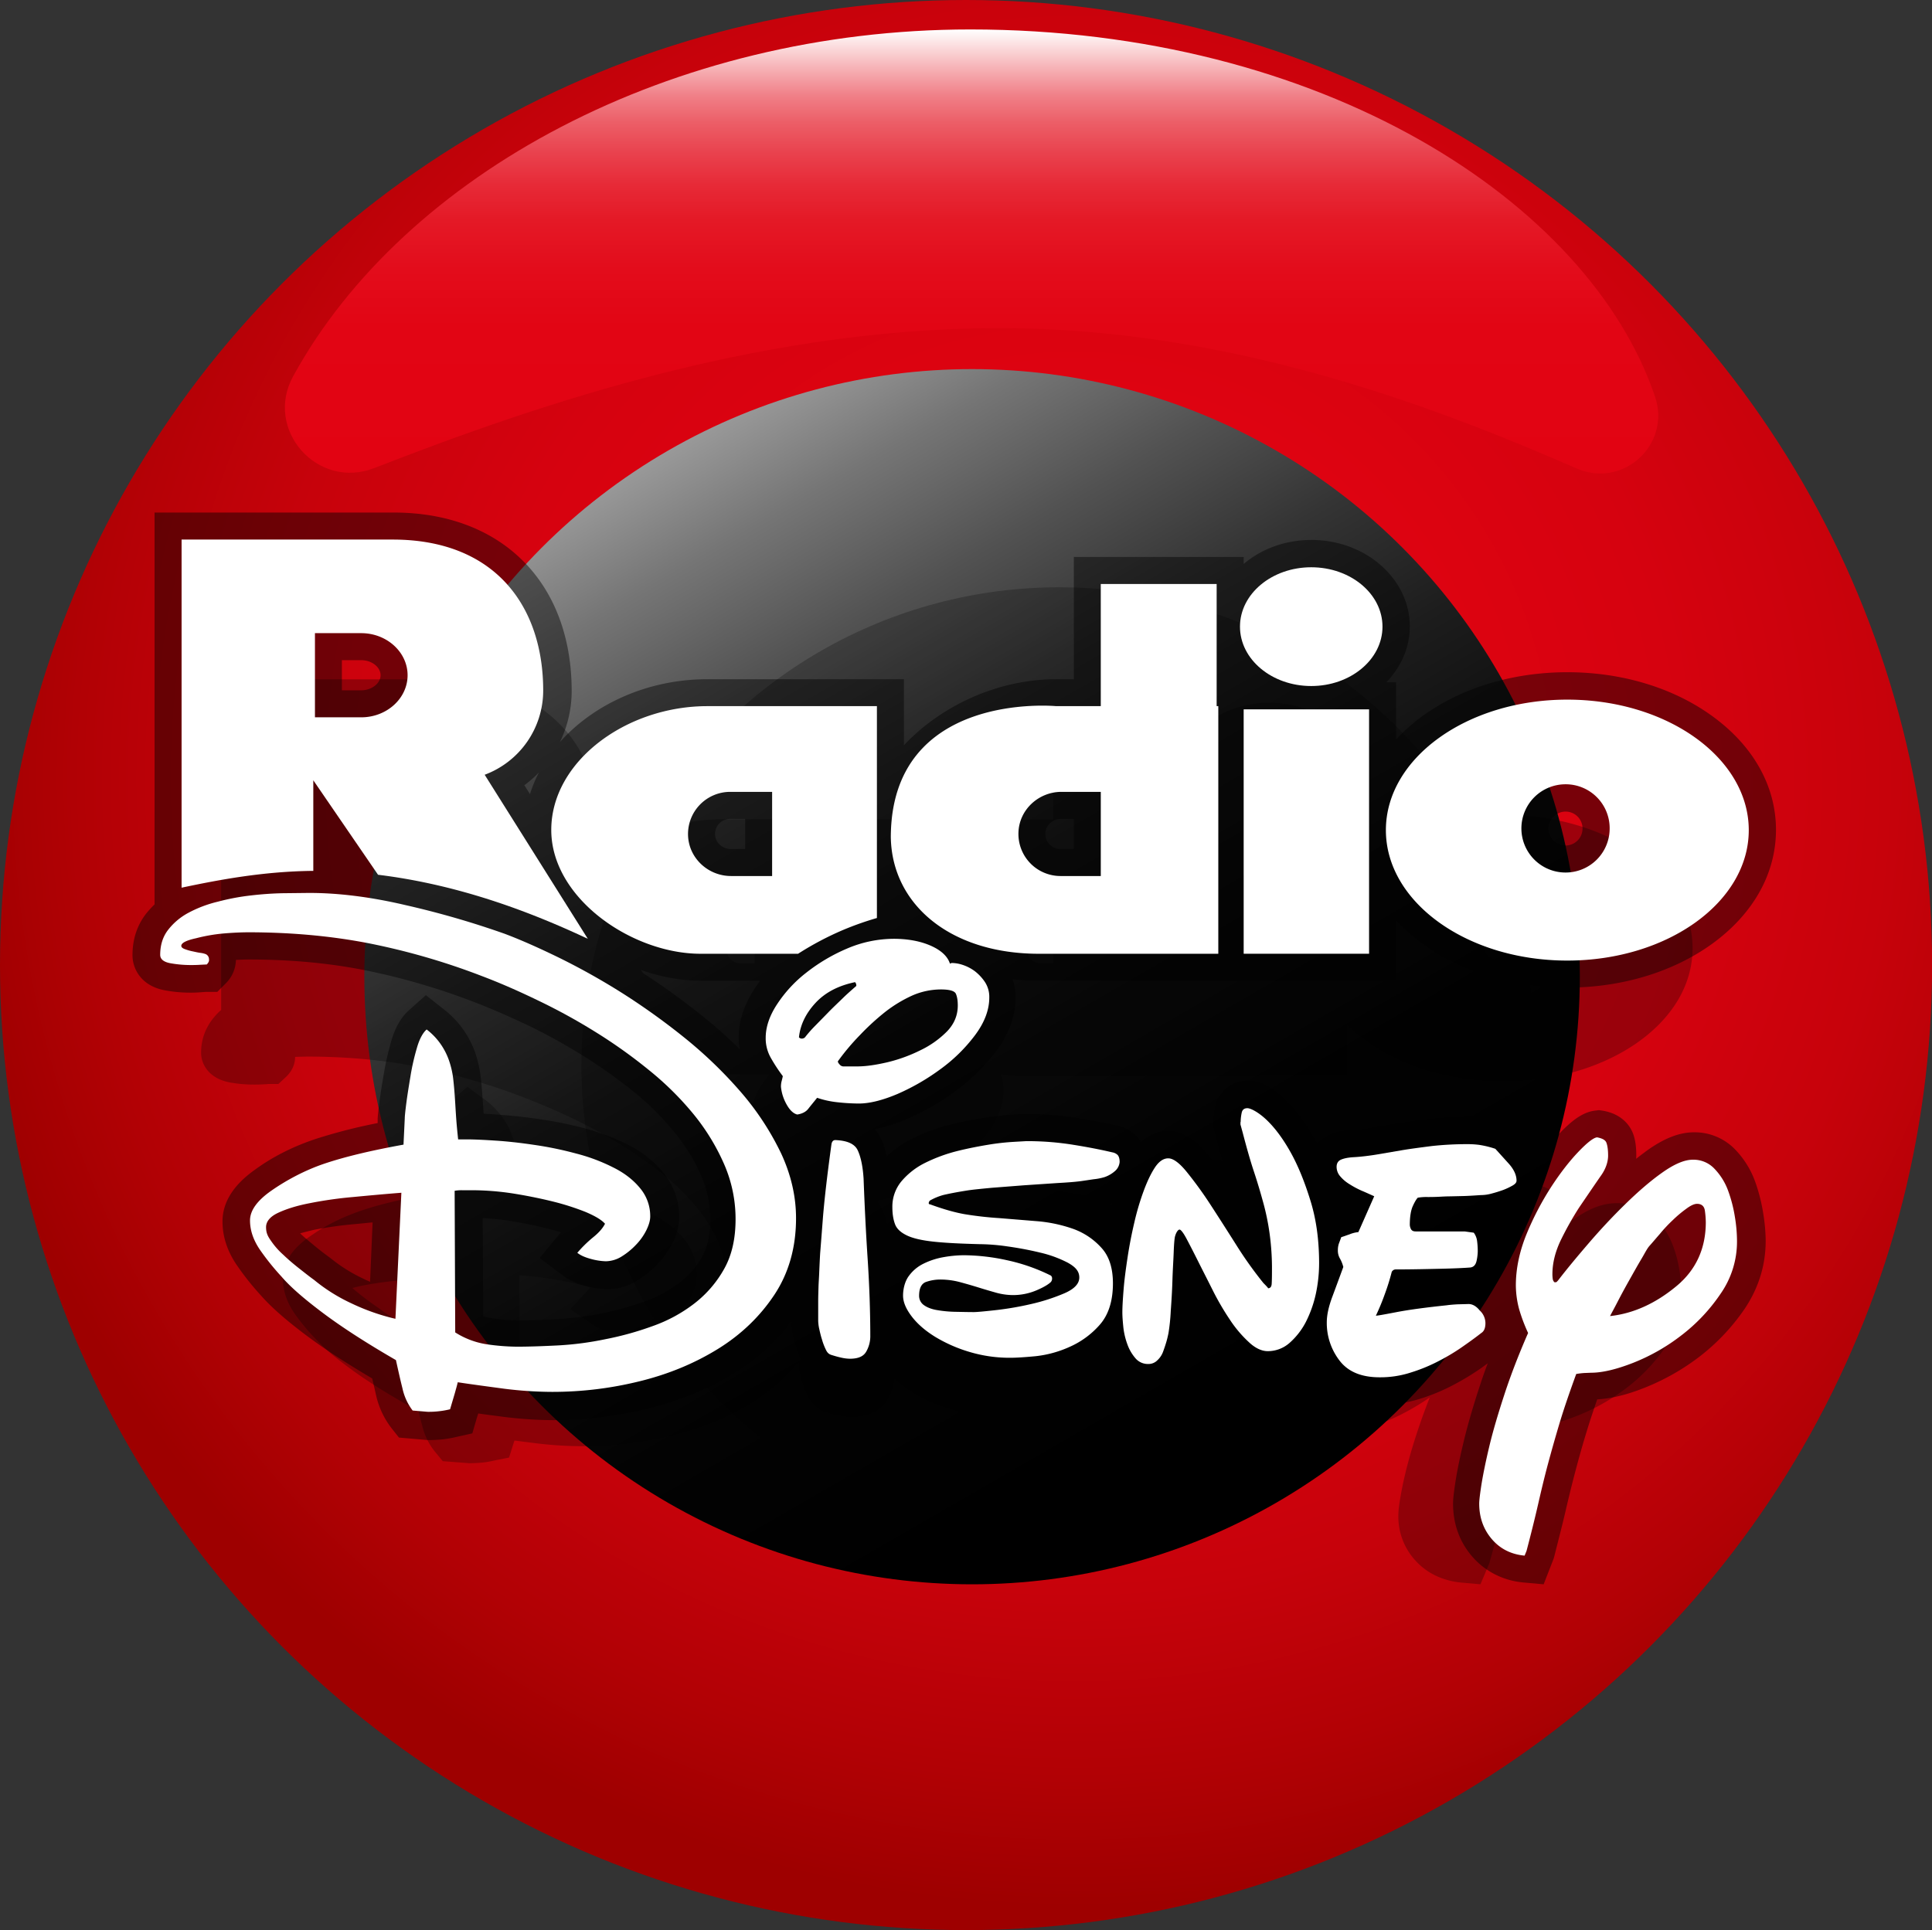
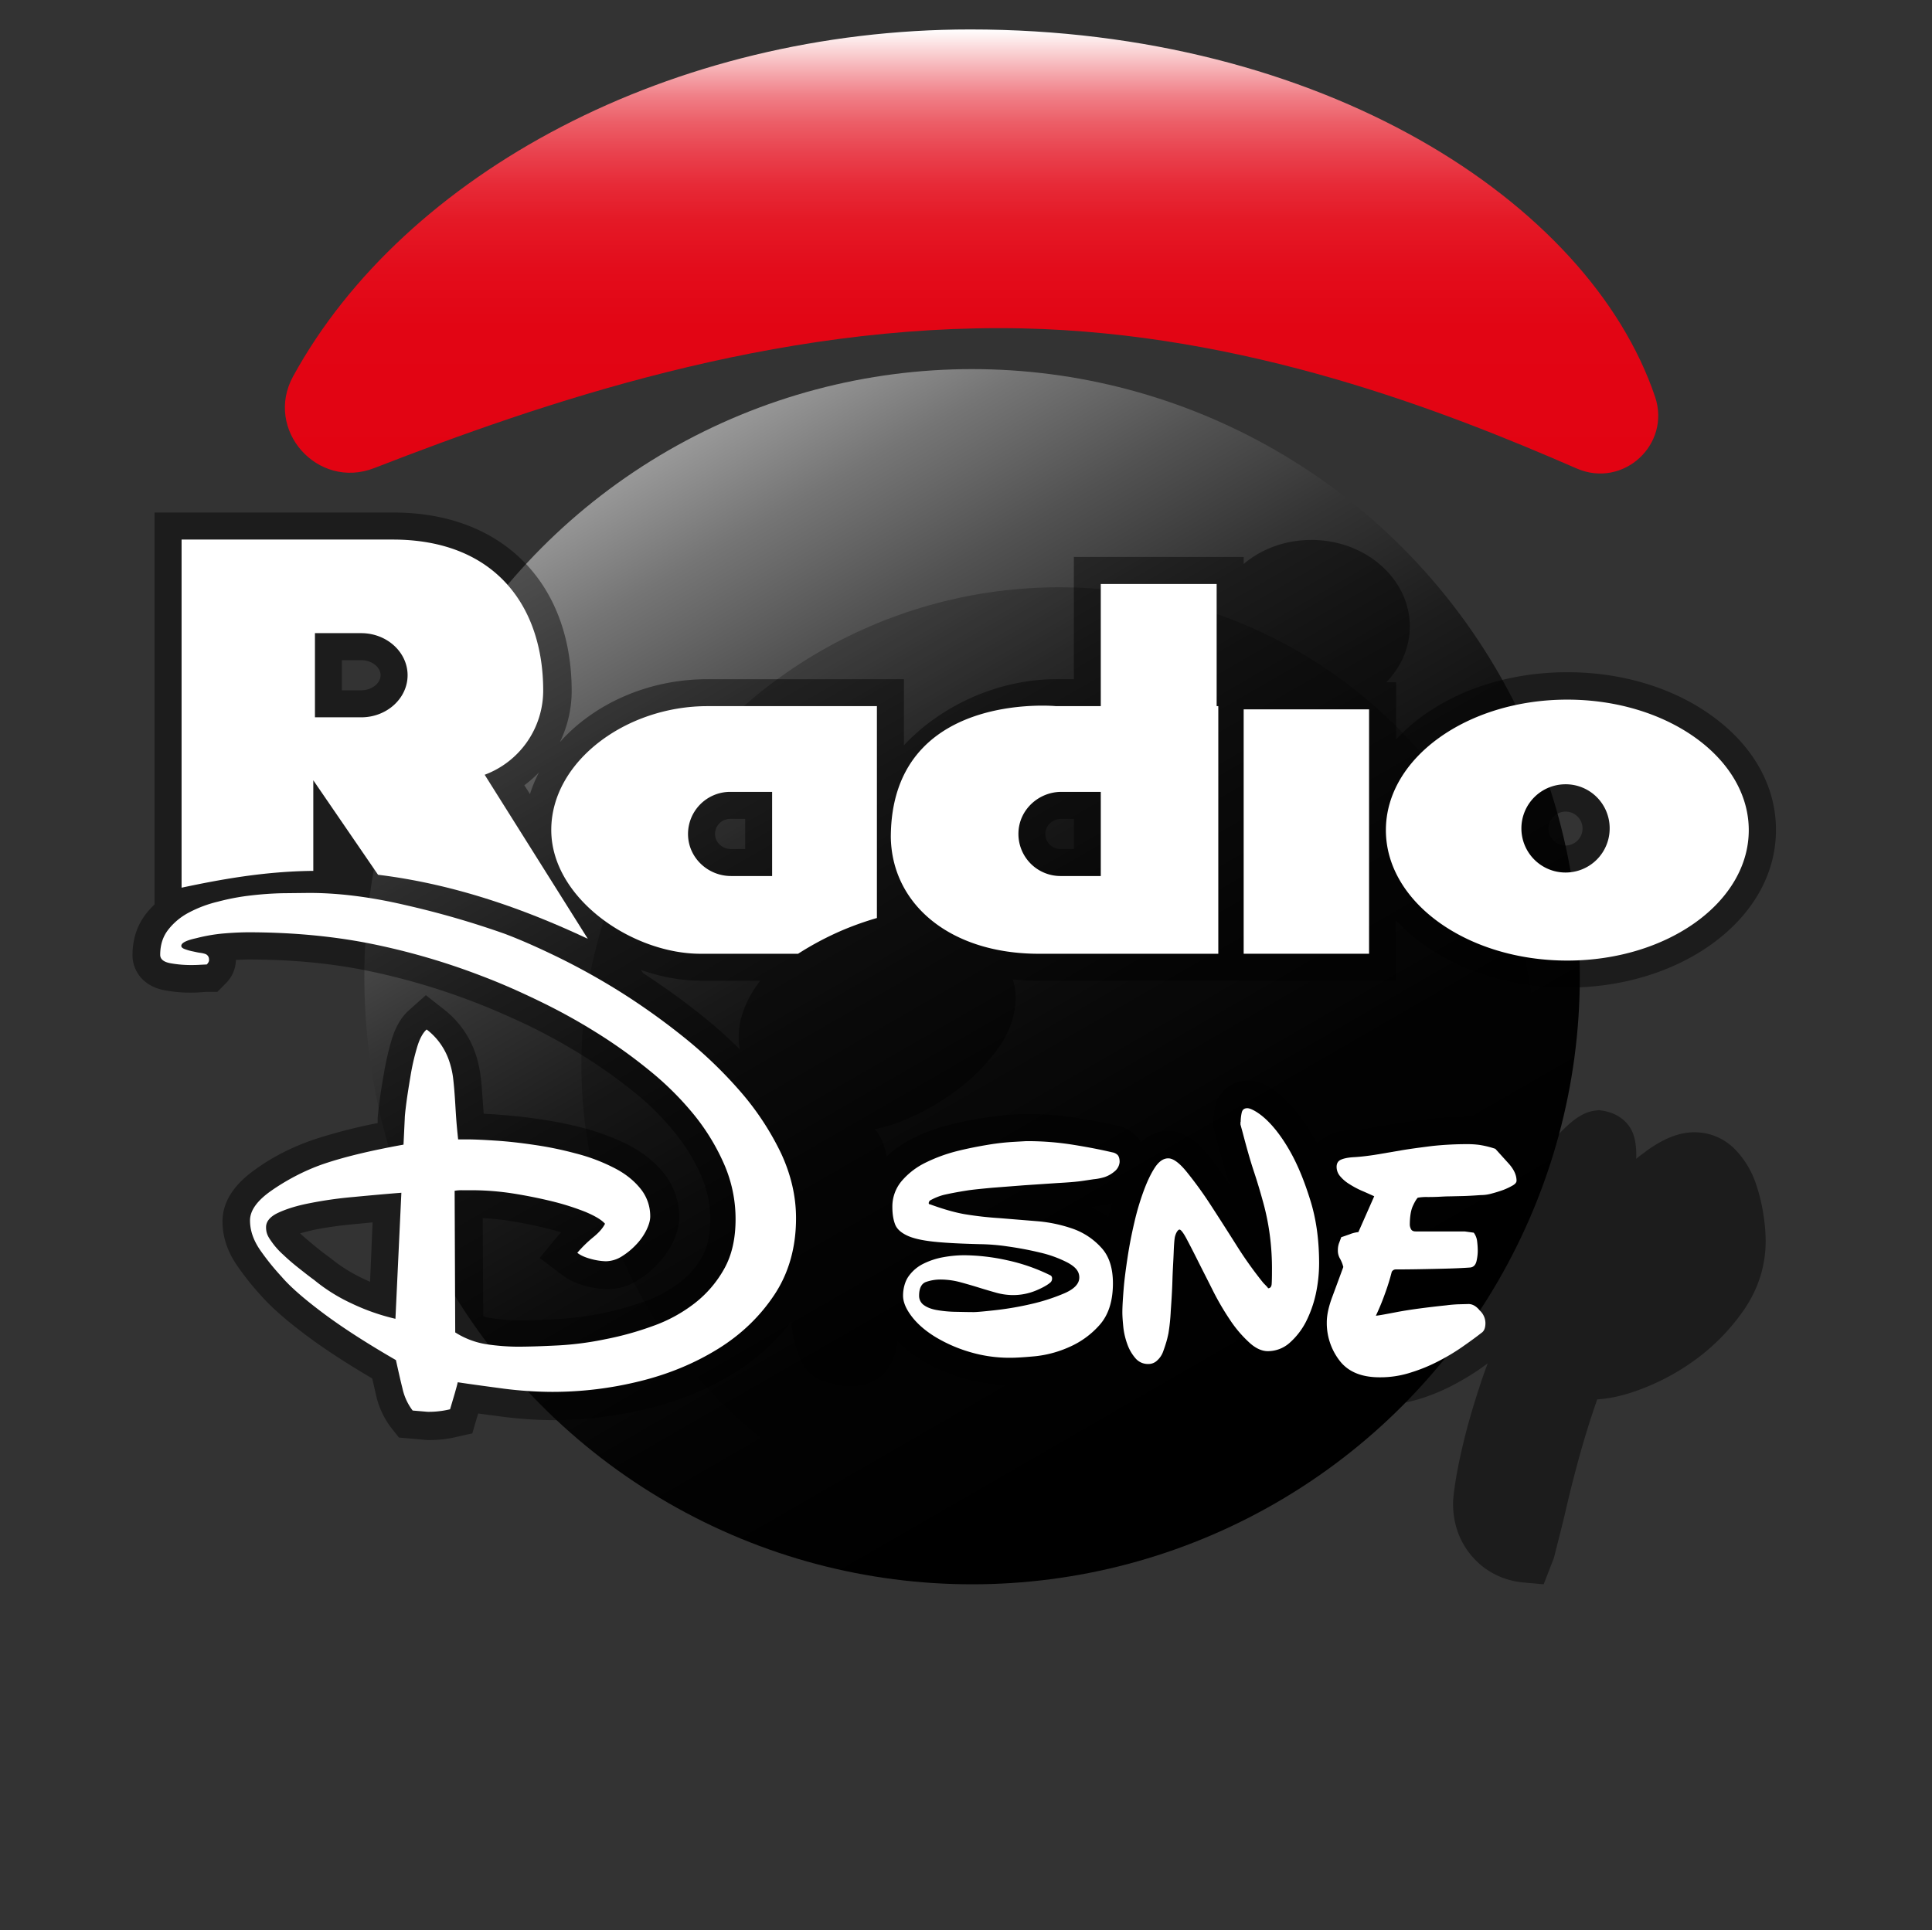
<svg xmlns="http://www.w3.org/2000/svg" id="da625370-4429-45b9-a56d-2c0660cc0932" data-name="Capa 1" width="1987.5" height="1985.9" viewBox="0 0 1987.5 1985.9">
  <rect x="0" y="0" width="1987.5" height="1985.9" fill="#333333" stroke="none" />
  <defs>
    <radialGradient id="4061f375-0a01-49ad-bd70-82cf9cceb153" data-name="Degradado sin nombre 218" cx="1104.79" cy="801.16" r="1161.38" gradientUnits="userSpaceOnUse">
      <stop offset="0" stop-color="#e20312" />
      <stop offset="0.32" stop-color="#df0311" />
      <stop offset="0.53" stop-color="#d6020f" />
      <stop offset="0.72" stop-color="#c7020b" />
      <stop offset="0.88" stop-color="#b20105" />
      <stop offset="1" stop-color="#9e0000" />
    </radialGradient>
    <linearGradient id="084530d6-1b6b-404a-93e1-a15496fa6ab8" data-name="Degradado sin nombre 201" x1="-1529.51" y1="-3310.72" x2="-1529.51" y2="-2853.74" gradientUnits="userSpaceOnUse">
      <stop offset="0" stop-color="#fff" />
      <stop offset="0.05" stop-color="#fad2d4" />
      <stop offset="0.1" stop-color="#f5a7ac" />
      <stop offset="0.15" stop-color="#f07f87" />
      <stop offset="0.21" stop-color="#ec5e67" />
      <stop offset="0.28" stop-color="#e9414d" />
      <stop offset="0.35" stop-color="#e72a37" />
      <stop offset="0.43" stop-color="#e41926" />
      <stop offset="0.54" stop-color="#e30c1b" />
      <stop offset="0.67" stop-color="#e20514" />
      <stop offset="1" stop-color="#e20312" />
    </linearGradient>
    <linearGradient id="539ddf31-9940-4add-a854-3682ed02f1cb" data-name="Degradado sin nombre 246" x1="687.31" y1="463.46" x2="1312.62" y2="1546.53" gradientUnits="userSpaceOnUse">
      <stop offset="0" stop-color="#999" />
      <stop offset="0.09" stop-color="#757575" />
      <stop offset="0.2" stop-color="#525252" />
      <stop offset="0.31" stop-color="#343434" />
      <stop offset="0.43" stop-color="#1d1d1d" />
      <stop offset="0.56" stop-color="#0d0d0d" />
      <stop offset="0.71" stop-color="#030303" />
      <stop offset="0.9" />
    </linearGradient>
  </defs>
  <title>Radio Disney Perú</title>
  <g>
-     <ellipse cx="993.8" cy="993" rx="993.8" ry="993" style="fill: url(#4061f375-0a01-49ad-bd70-82cf9cceb153)" />
    <path d="M-826.4-2932.8c16.6,49.2-32.8,94.6-80.5,73.9-138.2-60.2-340.4-139.1-570.2-144.2-256.7-5.5-496.8,77.6-666.8,143.7-58.5,22.9-113.7-39.6-83.5-94.5,114.5-208.9,389.5-356.8,696.5-356.8C-1170.5-3310.7-894.8-3134.6-826.4-2932.8Z" transform="translate(2529 3341)" style="fill: url(#084530d6-1b6b-404a-93e1-a15496fa6ab8)" />
    <circle cx="1000" cy="1005" r="625.2" style="fill: url(#539ddf31-9940-4add-a854-3682ed02f1cb)" />
    <circle cx="1089.6" cy="1095.8" r="491.5" style="opacity: 0.24" />
    <g>
-       <path d="M-808.6-2060.9a77.1,77.1,0,0,0-18.2-27.1c-10.3-9.8-23.6-15-38.5-15s-27.9,5.2-43.6,15.8c-3.5,2.2-6.7,4.6-10.2,7.1,0-.9.2-1.9.2-2.9,0-8.8-1.2-15.2-3.6-20.7s-9.7-15.6-27.3-18.4l-3.8-.5-3.8.4c-11.6,1.3-21.4,8.7-32.5,19.4a192.3,192.3,0,0,0-19.7,22.2,53.7,53.7,0,0,0-9-12c-5-5.2-9-9.3-11.7-12.3l-4.8-4.9-6.9-2c-8.3-2.4-14.7-3.8-20.1-4.3a119.9,119.9,0,0,0-12.6-.8,332.4,332.4,0,0,0-37.6,1.9c-10.6,1.1-20.5,2.4-29.3,3.8l-23.4,3.7c-6.4.9-12.4,1.6-18,1.9h-2.5c-8.5.6-15,2-20.5,4.4a30.7,30.7,0,0,0-11.1,7.7l-2.9-4.9c-8.7-14.1-17.5-25-27.1-33.3s-20.5-16.2-34.6-16.2-26.9,9.3-30,23a55.9,55.9,0,0,0-1.5,12.4v5.2l2.6,9.9c3.9,13.6,7.5,25.6,10.9,35.3.5,1.5,1.2,3.1,1.7,4.5-7.4-10.1-14.4-19-20.9-26.4s-19.7-20.3-36.4-20.3a38.3,38.3,0,0,0-25.3,9.6,25.5,25.5,0,0,0-4.7-5.7,35.7,35.7,0,0,0-17.1-8.3c-10.7-2.4-23.3-4.6-37.3-6.7a316.2,316.2,0,0,0-48-3.4c-1.3,0-2.9,0-12.5.6a249.1,249.1,0,0,0-25.9,2.8c-10.1,1.4-21,3.5-32.1,6a170.2,170.2,0,0,0-34,11.7,96.1,96.1,0,0,0-24.1,15.6,59.6,59.6,0,0,0-5.4-15.3,41.3,41.3,0,0,0-5.9-8.3,146.6,146.6,0,0,0,30.5-8.9,230.5,230.5,0,0,0,44.8-24,178.8,178.8,0,0,0,37.4-34.4c12.1-15,18.2-30.6,18.2-46.5a45.8,45.8,0,0,0-2.6-15.7c7.7.7,15.3,1.2,23.5,1.2h332.5v-52.6a177.5,177.5,0,0,0,25.4,20.8c36.4,24.3,84.3,37.7,134.9,37.7s98.5-13.4,134.9-37.7c38.9-26.1,60.3-61.4,60.3-99.6s-21.4-73.5-60.3-99.5c-36.4-24.3-84.2-37.8-134.9-37.8s-98.5,13.5-134.9,37.8a159.4,159.4,0,0,0-25.4,20.8v-49.7h-10.3c13.6-13.1,22-30.1,22-48.7,0-41.6-41.3-75.4-92-75.4-24.6,0-46.9,7.9-63.4,20.8v-6.8h-158.5V-2498h-15.1c-42.3,0-86.5,14.5-121.1,39.7a198.7,198.7,0,0,0-20.6,17.4V-2498h-183.4c-55.6,0-106.1,21.7-137.5,54.3a95.3,95.3,0,0,0,11-44c0-93.8-65.3-154.3-166.1-154.3h-223.2v340.2a62.9,62.9,0,0,0-7.6,7.9,55.5,55.5,0,0,0-13,36.3c0,11.6,7.9,26.5,30,30.5a138.8,138.8,0,0,0,24.5,2.1c3.9,0,7.5-.1,10.7-.3a31,31,0,0,0,3.9-.3h10.4l7.4-6.9c6.4-5.8,9.8-13.2,9.8-21l12.1-.3c38.2,0,74.2,3.1,107.2,9.2a664.2,664.2,0,0,1,101.9,27.6q24.3,8.7,50.9,20.6c17.5,7.9,34.9,16.8,51.6,26.4a478.9,478.9,0,0,1,47.6,31.6c14.4,11,27.3,22.7,37.9,35.1a160.8,160.8,0,0,1,24.9,37.9,89.6,89.6,0,0,1,8.5,38.4c0,12.8-2.5,23.4-7.4,31.7a74.6,74.6,0,0,1-21.1,23,123.3,123.3,0,0,1-32,16.2,301.9,301.9,0,0,1-40.8,10.6,329.9,329.9,0,0,1-40.9,4.9c-13.9.7-26.2,1.1-36.6,1.1a179.1,179.1,0,0,1-24.2-1.8,45.8,45.8,0,0,1-8.5-1.9l-.5-85.4c7.8.4,16,1.1,24.5,2.3,12.4,1.8,24.4,3.9,35.3,6.6,4.8,1.1,9.2,2.2,13.3,3.5-1,1.1-2.1,2.1-3.1,3.3l-17.4,19,21.5,14.9c5.9,4.3,13.1,7.2,21.7,9.3a81.9,81.9,0,0,0,20,2.7,58.4,58.4,0,0,0,28.6-7.7,87.8,87.8,0,0,0,18.2-13.9,74.5,74.5,0,0,0,13.9-18.3c4.3-7.9,6.2-15.2,6.2-22.3a59.2,59.2,0,0,0-15.5-39.9c-8.7-9.5-20-17.6-33.4-23.9a203.2,203.2,0,0,0-39.9-13.8,394.1,394.1,0,0,0-41.3-7.9c-13-1.7-25.8-3.1-37.8-3.8l-14.2-.9-1-13.7c-.5-6.9-1.1-13.5-1.9-19.7a85.1,85.1,0,0,0-5.3-20.3,79.6,79.6,0,0,0-10.3-18.9,83,83,0,0,0-18.6-18.3l-16.7-12.3-15.9,13.1c-7.3,6.1-12.7,15-16.5,27.1a261.8,261.8,0,0,0-6.7,27.1c-1.7,9-3.1,17.3-4.1,24.6-1.5,10-1.6,13.4-1.8,15.4l-.2,4.1c-22.2,4.2-41.5,8.7-57.4,13.7-21.6,6.7-40.9,15.8-56.9,26.9-20.2,13.2-30.5,28.3-30.5,45,0,13.5,4.8,26.8,14.3,39.3a215.7,215.7,0,0,0,21.9,25.5c9.3,9.9,23.1,21.2,42.2,34.6,16.4,11.4,36.8,23.9,61.2,37.3,1.3,5.2,2.4,10.2,3.8,15a67.3,67.3,0,0,0,14.4,28.3l6.7,8.1,24.8,1.9,2.2.2c5,0,9.6-.3,14-.7s8.2-1.2,12.6-2.2l14.6-2.9,4.2-13.4c.5-1.4.9-2.8,1.4-4.1l22.2,2.8a398.8,398.8,0,0,0,47.6,3,397,397,0,0,0,87.9-10c29.6-6.8,56.7-17.2,80.8-31,21.1-12.3,39.1-27.4,53.5-45.2h0a66.4,66.4,0,0,0,1.3,11.2,98,98,0,0,0,3.1,11.5,85.5,85.5,0,0,0,5.1,12.3c5.9,11.4,15,15.7,21.1,17.2a86,86,0,0,0,9.7,2.4,71.7,71.7,0,0,0,14.5,1.8c23.4,0,33.7-11.8,37.6-18.9a47.5,47.5,0,0,0,6.6-20.5,111.1,111.1,0,0,0,22.6,16.6,165.1,165.1,0,0,0,37.9,15.5,167,167,0,0,0,45.7,6.1c5.9,0,14.4-.6,25.7-1.6a132.6,132.6,0,0,0,39.4-9.9,106.5,106.5,0,0,0,22.4-12.4,58.7,58.7,0,0,0,10.2,15.5c7.8,8.6,18.9,13.4,31.4,13.4a38.9,38.9,0,0,0,26.1-9.8,43.3,43.3,0,0,0,11-15.3,110,110,0,0,0,4.3-11.8c.9-3.4,1.6-6.2,2.1-8.5l.2-.8c.8-4.4,1.4-9.9,2.1-16.9a166.4,166.4,0,0,0,9.3,13.8,131.7,131.7,0,0,0,21.6,23.8c11,9.5,22.7,14.1,35.2,14.1A57.7,57.7,0,0,0-1225-1903l.8-.7a93.1,93.1,0,0,0,8,12.4c8.8,11.2,26,24.3,58.1,24.3a129.1,129.1,0,0,0,37.4-5.4,195.6,195.6,0,0,0,31-12.1,245.3,245.3,0,0,0,25.3-14.4c2.3-1.5,4.3-2.8,6.2-4.2-2.7,6.9-5.2,13.7-7.6,20.2-6.1,17.3-11,32.9-14.6,46.5s-6.1,25.1-7.7,34.4c-2.3,13.1-2.4,17.7-2.4,20.7a66.8,66.8,0,0,0,17.8,46.3c11.9,13.1,28.5,20.8,47.6,22.5l19.1,1.7,9.4-22.4.3-1.4c4.4-15.7,8-29.2,11-41.2s5.8-23,9-34.3,6.7-22.7,10.4-34.5c2.6-8,5.9-17.2,9.7-27.3,12.7-.6,27.3-4,44-10.1a213.4,213.4,0,0,0,51.2-27,181.4,181.4,0,0,0,42.4-41.9c12.9-17.9,19.5-37.8,19.5-59.1a147.9,147.9,0,0,0-2.2-23.8A129.8,129.8,0,0,0-808.6-2060.9Zm-237.8,36.5a3.9,3.9,0,0,1-.6,1.5,30.6,30.6,0,0,0-2.8-4.9c.2,0,.3,0,.3-.1l5.4-1.4C-1044.9-2027.7-1045.7-2026.1-1046.4-2024.4Zm-217.2,56.2Zm-165.3-70.3,5.9-.9a101.4,101.4,0,0,0,13.4-2.5c-1.2,3.7-2.2,7.5-3.2,11.4a3.4,3.4,0,0,0-.1,1A96.6,96.6,0,0,0-1428.9-2038.5ZM-2110-2486.7h-18.3v-26.8h18.3c9.9,0,18.4,6.1,18.4,13.4S-2100.1-2486.7-2110-2486.7Zm263.2,244.6-1.8-2.8a178.1,178.1,0,0,0,55.7,9.5h55.4c-2,2.4-3.8,4.8-5.5,7.3-9.7,13.8-14.6,27.9-14.6,41.8a53.9,53.9,0,0,0,1,10.7,424,424,0,0,0-32.8-27.7A635.6,635.6,0,0,0-1846.8-2242.1Zm374.2-121.1c0-7.4,6.5-13.4,14.4-13.4h12.7v26.8h-12.7C-1466.1-2349.8-1472.6-2355.9-1472.6-2363.2Zm-280,13.4h-14.3c-8,0-14.4-6-14.4-13.4s6.4-13.4,14.4-13.4h14.3Zm765.9-32.7c8.6,0,15.8,6.6,15.8,14.7s-7,14.6-15.8,14.6-15.9-6.6-15.9-14.6S-995.4-2382.5-986.7-2382.5Zm-965.4-15.1-5.3-7.8a106,106,0,0,0,13.6-11.1A102.3,102.3,0,0,0-1952.1-2397.6Zm-149.2,424c-2.3-.8-4.4-1.8-6.7-2.8a145,145,0,0,1-29.4-17.1l-1.3-1c-4.1-2.8-8.5-5.9-13.2-9.4s-9-7-13.3-10.6l-1.3-1.2c3.6-.9,8.2-2.1,13.8-3.1a351.6,351.6,0,0,1,38-4.9l16-1.4Z" transform="translate(2529 3341)" style="opacity: 0.28;isolation: isolate" />
      <g>
        <path d="M-723.7-2125.9a92.8,92.8,0,0,0-20.1-32.1,57.8,57.8,0,0,0-42.5-17.9c-15.1,0-30.8,6.2-48.3,18.7-3.7,2.8-7.5,5.5-11.2,8.6,0-1.1.1-2.2.1-3.4,0-10.2-1.3-18.1-4.1-24.4s-10.6-18.3-30.2-21.7l-4.1-.6-4.1.5c-12.7,1.6-23.7,10.2-36,22.9a251.8,251.8,0,0,0-21.5,26.1,70.8,70.8,0,0,0-10-14.2c-5.6-6.2-10-10.9-13.1-14.5l-5.2-5.8-7.5-2.3a127.2,127.2,0,0,0-22.3-5.1c-5.2-.5-9.8-.8-13.9-.8a350.4,350.4,0,0,0-41.5,2.3c-11.8,1.3-22.6,2.9-32.4,4.5l-25.8,4.4a166.7,166.7,0,0,1-19.9,2.3h-1.6c-9.5.7-16.7,2.3-22.7,5.1a36.8,36.8,0,0,0-12.3,9.2c-1-2-2.1-4-3.3-5.9-9.5-16.9-19.3-29.8-29.9-39.8s-22.8-19.3-38.7-19.3-29.9,11-33.2,27.5a78.5,78.5,0,0,0-1.6,14.7v6.2l2.9,11.7c4.3,16.2,8.4,30.4,12.1,41.8.7,1.8,1.2,3.6,1.8,5.4a369.1,369.1,0,0,0-23-31.4c-8.5-10.3-22-24-40.5-24-6.5,0-17.5,1.8-28,11.3a32.5,32.5,0,0,0-5.2-6.7,38.4,38.4,0,0,0-19-10c-11.9-2.8-25.8-5.4-41.2-8a323.3,323.3,0,0,0-53.4-4.1c-1.5,0-3.3,0-13.9.6-8,.5-17.5,1.7-28.8,3.3a344,344,0,0,0-35.5,7.2,182.7,182.7,0,0,0-37.8,13.9,112.2,112.2,0,0,0-26.7,18.5,81,81,0,0,0-5.9-18.2,41.6,41.6,0,0,0-6.5-9.8c10.4-1.8,21.6-5.4,33.7-10.6a243.5,243.5,0,0,0,49.7-28.7,200,200,0,0,0,41.4-40.7c13.5-17.8,20.2-36.5,20.2-55.5a56.5,56.5,0,0,0-3-18.5c8.4.8,17,1.3,26,1.3h368.4V-2394a190.2,190.2,0,0,0,27.9,24.6c40,28.7,92.6,44.6,148.3,44.6s108.3-15.9,148.3-44.6c42.8-30.8,66.3-72.6,66.3-117.7s-23.5-86.9-66.3-117.6c-40-28.8-92.6-44.6-148.3-44.6s-108.3,15.8-148.3,44.6a189.6,189.6,0,0,0-27.9,24.5v-58.7h-10.1c15-15.5,24.2-35.6,24.2-57.5,0-49-45.5-89-101.1-89-27.2,0-51.7,9.3-69.8,24.7v-7.2h-174.7v125.8H-1443c-46.7,0-95.4,17.2-133.4,47.2a196.6,196.6,0,0,0-22.7,20.8v-68h-202.3c-61.4,0-116.9,25.7-151.6,64.7a121,121,0,0,0,12.1-52.4c0-111.7-71.8-183.8-183-183.8H-2370v403.2a105.1,105.1,0,0,0-8.5,9.3c-9.5,12.1-14.2,26.6-14.2,43,0,13.7,8.6,31.3,32.8,36a140.5,140.5,0,0,0,27,2.5c4.4,0,8.3-.2,11.8-.5l4.2-.3h11.5l8.1-8.2a35,35,0,0,0,11-24.7c4.6-.2,9-.4,13.4-.4,42,0,81.7,3.6,118.2,10.8a692.9,692.9,0,0,1,112.5,32.6c17.8,6.8,36.6,15,56.1,24.2a615.4,615.4,0,0,1,56.7,31.3,531.3,531.3,0,0,1,52.5,37.3,274.2,274.2,0,0,1,41.8,41.6,191.8,191.8,0,0,1,27.5,44.8,113.4,113.4,0,0,1,9.3,45.3c0,15.1-2.8,27.7-8.2,37.4a84.6,84.6,0,0,1-23.4,27.1,132.3,132.3,0,0,1-35.4,19.2,333.7,333.7,0,0,1-45,12.6,329.6,329.6,0,0,1-45.1,5.8c-15.4.8-28.9,1.3-40.4,1.3a189.4,189.4,0,0,1-26.6-2.1,59.5,59.5,0,0,1-9.5-2.1l-.5-101c8.7.5,17.8,1.3,27,2.7,13.7,2.2,26.8,4.8,38.9,7.9,5.2,1.3,10.1,2.6,14.7,4l-3.4,3.9-18.7,22.5,23.6,17.8c6.5,4.9,14.3,8.5,24,11.1a90.5,90.5,0,0,0,22.1,3.2,58.1,58.1,0,0,0,31.5-9.3,98.8,98.8,0,0,0,20.1-16.4,90.6,90.6,0,0,0,15.4-21.7c4.7-9.3,6.9-17.9,6.9-26.4a72.2,72.2,0,0,0-17.2-47.2c-9.5-11.3-21.9-20.9-37-28.4a241,241,0,0,0-43.9-16.3,396,396,0,0,0-45.6-9.2c-14.4-2.2-28.5-3.6-41.7-4.6-5.8-.5-11-.7-15.7-1l-1.2-16.1c-.5-8.2-1.1-16-2.1-23.3a119.6,119.6,0,0,0-5.7-24.1,98.4,98.4,0,0,0-11.5-22.3,97.3,97.3,0,0,0-20.6-21.7l-18.4-14.5-17.5,15.6c-8,7.2-14.1,17.6-18.2,32a298.1,298.1,0,0,0-7.3,31.9c-1.8,10.6-3.5,20.4-4.6,29.2-1.6,11.7-1.8,15.8-2,18v4.9a558.5,558.5,0,0,0-63.3,16.2c-23.9,7.9-45,18.7-62.8,31.7-22.2,15.7-33.5,33.6-33.5,53.3,0,16,5.2,31.6,15.7,46.4a280.4,280.4,0,0,0,24.2,30.2c10.3,11.7,25.5,25.1,46.6,40.9,18,13.5,40.7,28.3,67.5,44.1,1.5,6.2,2.8,12.1,4.1,17.8a86.1,86.1,0,0,0,15.9,33.5l7.5,9.5,27.4,2.4,2.5.2a151.4,151.4,0,0,0,15.5-.8,110.7,110.7,0,0,0,13.9-2.5l16.2-3.6,4.6-15.8,1.5-4.7c7.8,1.2,15.8,2.1,24.5,3.3a424.1,424.1,0,0,0,52.6,3.6,410.6,410.6,0,0,0,97-11.8c32.7-8,62.7-20.3,89.1-36.6a218.8,218.8,0,0,0,59-53.3h0a82.5,82.5,0,0,0,1.4,13.2,125.4,125.4,0,0,0,3.5,13.7,114.2,114.2,0,0,0,5.5,14.5c6.6,13.5,16.6,18.6,23.3,20.3,3.1,1,6.7,2,10.6,3a69,69,0,0,0,16,2.1c25.8,0,37.1-14,41.5-22.3a58.7,58.7,0,0,0,7.2-24.3,122.3,122.3,0,0,0,24.9,19.7,175.3,175.3,0,0,0,42,18.4,176.8,176.8,0,0,0,50.3,7.2c6.6,0,15.9-.7,28.3-1.8a138,138,0,0,0,43.5-11.6,125.4,125.4,0,0,0,24.7-14.6,70.5,70.5,0,0,0,11.3,18.2,44.4,44.4,0,0,0,34.6,15.8,40.4,40.4,0,0,0,28.8-11.7,54.3,54.3,0,0,0,12.1-18.1,99.8,99.8,0,0,0,4.6-14c1-4.1,1.8-7.3,2.3-9.9v-1c.9-5.2,1.7-11.8,2.3-19.9,3.3,5.7,6.7,11.2,10.3,16.5a159.7,159.7,0,0,0,23.9,28.1c12.1,11.1,25.2,16.8,38.7,16.8a62.2,62.2,0,0,0,40.4-15l1-.8a80.6,80.6,0,0,0,9,14.7c9.6,13,28.8,28.7,64.1,28.7a135,135,0,0,0,41.2-6.4,197.9,197.9,0,0,0,34.1-14.3,265.5,265.5,0,0,0,28-17l6.9-5c-3.1,8.1-5.9,16.1-8.4,23.9-6.7,20.4-12.1,39-16,55.1s-6.7,29.6-8.5,40.7c-2.4,15.5-2.8,21-2.8,24.5,0,21,6.6,39.4,19.6,54.5s31.4,24.8,52.5,26.8l21.1,1.9,10.3-26.5.5-1.7c4.7-18.6,8.8-34.4,12.1-48.7s6.5-27.2,10-40.4,7.3-26.9,11.6-40.7c2.9-9.6,6.5-20.4,10.6-32.3,14.1-.8,30.1-4.5,48.6-11.9a235.4,235.4,0,0,0,56.4-31.9,214.9,214.9,0,0,0,46.7-49.4c14.2-21.2,21.6-44.6,21.6-69.9a180.7,180.7,0,0,0-2.5-28.1A177.8,177.8,0,0,0-723.7-2125.9Zm-260.6,43.7c-.1.7-.5,1.2-.6,1.8a36.3,36.3,0,0,0-3-5.9h.5l5.9-1.7C-982.5-2086.1-983.5-2084.1-984.3-2082.2Zm-239.7,66.5Zm-182.5-83.3,6.6-1a90.6,90.6,0,0,0,14.8-3.1c-1.1,4.4-2.3,8.8-3.4,13.4a4.5,4.5,0,0,0-.3,1.1A102.9,102.9,0,0,0-1406.5-2099Zm-750.9-531.7h-19.9v-31h19.9c10.8,0,19.9,7.1,19.9,15.5S-2146.7-2630.7-2157.4-2630.7Zm289.9,291-2.2-3.3c20.3,7.2,41.3,11.1,61.4,11.1h61.3c-2.1,2.8-4.1,5.7-6.1,8.7-10.6,16.5-16,33.1-16,49.5a64.6,64.6,0,0,0,1.2,12.5,470.7,470.7,0,0,0-36.3-32.6A729.6,729.6,0,0,0-1867.5-2339.7Zm430-158.7h13.2v31h-13.8a15.4,15.4,0,0,1-15.5-16.2C-1453.2-2492-1445.9-2498.4-1437.5-2498.4Zm-324.9,31h-14.9c-8.3,0-15.6-6.3-16.1-14.5a15.5,15.5,0,0,1,15.5-16.5h15.5Zm843.9-38.5a17.4,17.4,0,0,1,17.5,17.4,17.5,17.5,0,0,1-17.5,17.5,17.4,17.4,0,0,1-17.4-17.5A17.5,17.5,0,0,1-918.5-2505.9Zm-1065.3-18-5.8-9.1a119.7,119.7,0,0,0,15.1-13.3A139.5,139.5,0,0,0-1983.8-2523.9Zm-164.5,501.8c-2.5-1.1-4.9-2.1-7.4-3.4a160,160,0,0,1-32.5-20.3l-1.4-1.1c-4.6-3.3-9.5-7-14.7-11.3s-9.8-8.1-14.6-12.4a8.3,8.3,0,0,0-1.4-1.3c3.9-1.1,8.9-2.4,15-3.8a414.5,414.5,0,0,1,42-5.8l17.6-1.7Z" transform="translate(2529 3341)" style="opacity: 0.45;isolation: isolate" />
        <g>
          <g>
            <path d="M-2316.3-2348.6l-6.3.3c-3,.2-6.1.3-9.6.3a118.4,118.4,0,0,1-21.7-1.9c-6.8-1.3-10.3-4.2-10.3-8.6,0-10.3,2.8-18.9,8.3-25.9a65.3,65.3,0,0,1,21.2-17.6,125.7,125.7,0,0,1,29.8-11.2,235.2,235.2,0,0,1,33.9-6.4c11.2-1.3,22.3-2.1,32.9-2.3l27.2-.3c30.1,0,63,4.1,98.5,12.4a911.1,911.1,0,0,1,102.5,29.6c16.5,6.2,35.2,14.5,56.5,24.9a703.3,703.3,0,0,1,65.2,36.6,700.8,700.8,0,0,1,65.1,46.9,448.8,448.8,0,0,1,57.1,55.5,284.8,284.8,0,0,1,40.6,62.2c10.1,21.8,15.3,44,15.3,66.6,0,30.1-7.5,56.5-22.3,78.8s-34.2,41-58.2,55.8-50.7,25.9-80.5,33.2a372.9,372.9,0,0,1-89.9,10.9,402.1,402.1,0,0,1-48.9-3.2c-17.1-2.3-33-4.4-48.2-6.7-.8,3.6-1.9,7.2-2.9,10.9l-5,16.9a87.1,87.1,0,0,1-11.3,2,87.6,87.6,0,0,1-11.9.6l-15.3-1.3a57.7,57.7,0,0,1-10.5-22.9c-2.3-9.1-4.4-18.7-6.7-29-30.6-17.7-55.5-33.8-75.1-48.5s-33.7-27-42.5-37.3a253.9,253.9,0,0,1-22-27.3c-7.1-10.3-10.5-20.4-10.5-30.6s7.3-20.4,21.9-30.6,33.9-20.9,55.1-28,48.2-13.5,80.9-19.4l1.3-27.3c0-1.8.5-6.9,1.6-15.4s2.6-17.7,4.3-27.9a237.6,237.6,0,0,1,6.6-29c2.6-9.1,6.1-15.5,10-18.9a67.2,67.2,0,0,1,14.6,15.3,69.7,69.7,0,0,1,8.3,16.3,89.8,89.8,0,0,1,4.3,18.2c.8,6.7,1.4,13.7,1.9,21.3s.8,13.4,1.3,20.4,1.2,14.1,2,21.6h9.2c7.5,0,17.5.5,29.8,1.3s25.6,2.3,39.6,4.4a359.6,359.6,0,0,1,42.2,8.7,186.7,186.7,0,0,1,38.4,14.3c11.6,5.7,20.8,12.8,27.8,21.3a44.7,44.7,0,0,1,10.6,29.3c0,4.1-1.3,8.6-3.9,14a60.3,60.3,0,0,1-10.6,15,72.9,72.9,0,0,1-14.6,12,31.6,31.6,0,0,1-16.6,5.1,65.3,65.3,0,0,1-15-2.3c-6-1.6-10.8-3.6-14.3-6.4a128.3,128.3,0,0,1,16.2-15.9c6.1-4.9,10.1-9.6,12.3-14-3.6-4.1-10.3-8-19.9-12.1a261.5,261.5,0,0,0-34.2-10.9c-13-3.2-26.9-6-41.5-8.3a281.2,281.2,0,0,0-41.9-3.2h-9.9a37.8,37.8,0,0,0-7.3.6l.6,145.7a83.7,83.7,0,0,0,33.6,12.4,226.2,226.2,0,0,0,30.3,2.3c11.8,0,25.8-.5,41.8-1.3a323.4,323.4,0,0,0,48.8-6.4,319.4,319.4,0,0,0,48.9-13.6,153.5,153.5,0,0,0,42.8-23.3,116.7,116.7,0,0,0,30.6-35.7c7.8-14,11.6-30.9,11.6-50.9a140.7,140.7,0,0,0-11.6-56.2,221.6,221.6,0,0,0-31.2-51.3,313,313,0,0,0-45.8-45.5,522.6,522.6,0,0,0-55-39.3,607.7,607.7,0,0,0-59.1-32.5c-20.2-9.8-39.6-18.3-58.1-25.3a703.5,703.5,0,0,0-116.6-33.8q-57.5-11.2-123.1-11.3c-8.8,0-17.9.5-27.2,1.3a173.8,173.8,0,0,0-27.2,4.8c-10.1,2.2-15.3,4.8-15.3,7.9,0,1.3,1.3,2.5,3.6,3.3a50.8,50.8,0,0,0,8,2.3c2.9.6,5.7,1.3,8.3,1.6a23.3,23.3,0,0,1,5.3,1.3,5.8,5.8,0,0,1,3.3,5.4C-2313.7-2352.2-2314.5-2350.4-2316.3-2348.6Zm200.2,234.9c-16.5,1.3-33,2.8-49.7,4.4a410.3,410.3,0,0,0-44.9,6.4c-13.4,2.6-24,6-32.3,9.9s-12.3,9-12.3,14.7,1.6,9.2,5.1,14.1a77.9,77.9,0,0,0,12.6,14.3c5,4.8,10.4,9.4,16,13.8s10.7,8.5,15.6,12a177.9,177.9,0,0,0,38.3,24.1,220.1,220.1,0,0,0,45.5,16Z" transform="translate(2529 3341)" style="fill: #fff" />
-             <path d="M-1551.8-2349.5a1.6,1.6,0,0,0,.9-.3,3.2,3.2,0,0,1,1.7-.3,36.6,36.6,0,0,1,10.4,1.9,44.5,44.5,0,0,1,12.6,6.5,47.2,47.2,0,0,1,10.5,11.3,27.9,27.9,0,0,1,4.4,15.8c0,12.8-4.9,25.7-14.6,38.7a166.7,166.7,0,0,1-35.6,35,227.3,227.3,0,0,1-44.1,25.5c-15.3,6.5-28.7,9.9-40,9.9a211.4,211.4,0,0,1-21.7-1.3,94.7,94.7,0,0,1-21.1-4.6c-3.6,4.5-6.7,8.2-9.1,11.3s-6.2,5.1-11.3,5.9c-3.6-.8-7.2-3.9-10.4-9.3s-5.6-11.6-6.4-19.1a22.3,22.3,0,0,1,.6-5.6c.5-1.9,1-3.9,1.3-5.5a167.6,167.6,0,0,1-12.5-19.1,40.4,40.4,0,0,1-5.1-20.4c0-11,3.9-22.6,11.6-34.3a134.4,134.4,0,0,1,30.2-32.7,183.8,183.8,0,0,1,42-24.8,123,123,0,0,1,47.8-10c14.9,0,27.8,2.5,38.4,7.2S-1554.1-2356.8-1551.8-2349.5Zm-155.3,75.9a4,4,0,0,0,2.8,1.3,4.7,4.7,0,0,0,3.4-1.3,127.1,127.1,0,0,1,9.8-11.2l13.9-14.2c4.9-5.1,10.2-10,15.2-14.9s9.8-9,13.9-12.6v-.6a4.7,4.7,0,0,0-1.3-3.3c-17.2,3.6-30.7,10.6-40.7,21.4S-1705.8-2286.3-1707.1-2273.6Zm37.4,105.7c12.3.5,20,3.9,23.1,10.6s5.2,16.3,6,29.1c1,26.7,2.3,54,4.1,81.4s2.8,54.6,2.8,80.9a31.8,31.8,0,0,1-4.1,15.5c-2.8,5.1-8.3,7.5-17,7.5a44.7,44.7,0,0,1-9.5-1.3c-3.6-.8-6.8-1.8-9.4-2.6s-4.3-2.3-5.8-5.6a63,63,0,0,1-4-10.6c-1.2-3.7-2-7.3-2.8-10.9a44.7,44.7,0,0,1-1-8V-2002c0-5.1.2-9.8.3-14.2s.5-9.2.7-14.2.5-11.9,1-20.8c.4-4.9,1.3-16.3,2.7-34.6s4.3-44.1,8.9-77.5C-1673.3-2166.3-1671.9-2167.9-1669.7-2167.9Zm2.6-81c0,.8.6,1.9,1.9,3.3a5.4,5.4,0,0,0,3.4,1.9h14.9c8.7,0,18.8-1.5,30.5-4.2a158.9,158.9,0,0,0,34-12.3,97.8,97.8,0,0,0,27.5-19.4c7.5-7.7,11.2-16.7,11.2-26.8,0-4.9-.6-8.8-1.9-11.9s-6.6-4.6-15.6-4.6a74,74,0,0,0-29.2,6.2,137.3,137.3,0,0,0-27.8,16.8,251.9,251.9,0,0,0-26.1,23.9A235.7,235.7,0,0,0-1667.1-2248.9Z" transform="translate(2529 3341)" style="fill: #fff" />
            <path d="M-1572.3-2105.7a4,4,0,0,0-1.3,2.6c0,1,.5,1.3,1.3,1.3,13.4,4.9,25.2,8.3,35.3,10.1a355.4,355.4,0,0,0,36,4.1l38,3.1a148.7,148.7,0,0,1,38.1,8,71.6,71.6,0,0,1,29,19.5c7.9,8.6,11.8,20.9,11.8,36.5,0,18.3-4.6,32.5-13.6,42.7a88.9,88.9,0,0,1-31.2,22.8,114.4,114.4,0,0,1-34.9,9.5c-11.6,1.1-20.1,1.6-25.7,1.6a143.3,143.3,0,0,1-42.1-6,150.5,150.5,0,0,1-35.3-15.5c-10.1-6.2-18.3-13.3-24.1-20.9s-9-14.7-9-21.6,1.9-14.7,5.9-20.1a40.6,40.6,0,0,1,15.1-12.7,75.9,75.9,0,0,1,20.5-6.7,122.7,122.7,0,0,1,21.4-2,211.6,211.6,0,0,1,43.9,5.1,190.8,190.8,0,0,1,45.2,15.8,3.6,3.6,0,0,1,1.3,2.7,5.5,5.5,0,0,1-1.3,4c-2.7,2.6-7.8,5.6-15.2,8.7a61.6,61.6,0,0,1-24.1,4.7,66.6,66.6,0,0,1-16.4-2.3c-5.7-1.6-11.9-3.4-18.3-5.4s-13-3.9-19.7-5.7a78.7,78.7,0,0,0-20.4-2.6,44.4,44.4,0,0,0-14.6,2.6c-4.5,1.8-6.8,6.6-6.8,14.1a11.6,11.6,0,0,0,5.2,9.8c3.4,2.4,8,4.1,13.6,5a123.6,123.6,0,0,0,17.9,1.7c6.6.1,12.9.3,19.5.3,3.2,0,10.7-.7,22.5-2a319.2,319.2,0,0,0,36.6-6.3,200.1,200.1,0,0,0,34.3-11.1c10.1-4.4,15.2-9.8,15.2-16.2s-3.9-10.8-11.8-15.2a119.9,119.9,0,0,0-28.4-10.4c-11.1-2.7-22.4-4.8-33.8-6.4a211.7,211.7,0,0,0-28.4-2.3c-19.8-.5-35.8-1.3-47.7-2.6s-21.1-3.4-27.3-6.4-10.3-6.7-12.1-11.4-2.8-10.6-2.8-17.8a40.6,40.6,0,0,1,9.7-26.9,75.9,75.9,0,0,1,24.5-18.8,164.9,164.9,0,0,1,32.1-11.8c11.6-2.9,22.6-5,32.9-6.7a245.9,245.9,0,0,1,26.3-2.9l12.1-.7a298.3,298.3,0,0,1,48.8,3.8c15,2.4,28.2,5,39.7,7.7a10.5,10.5,0,0,1,5.5,2.6c1.3,1.3,2.2,3.7,2.2,7.3a13.9,13.9,0,0,1-5.3,9.8,31.6,31.6,0,0,1-9.9,5.7,56.3,56.3,0,0,1-11.5,2.3l-11.4,1.7c-6,.9-14.5,1.6-25.6,2.2l-34.3,2.3-33.5,2.6c-10.6,1-18.6,1.8-24.2,2.6-11.6,1.8-20.1,3.5-25.6,4.8A59.1,59.1,0,0,0-1572.3-2105.7Z" transform="translate(2529 3341)" style="fill: #fff" />
            <path d="M-1252.7-2186.5a46.7,46.7,0,0,1,1-9.2c.6-3.4,2.6-5,5.9-5s11.1,3.9,19.4,11.7,16.7,18.8,24.7,33,14.8,31,20.9,50.8,8.8,41.1,8.8,64.5a152,152,0,0,1-3.4,31.2,120.7,120.7,0,0,1-10.3,28.9,74.4,74.4,0,0,1-16.8,21.5,33.7,33.7,0,0,1-22.3,8.4c-6.3,0-13-3.1-19.7-9.5a123.8,123.8,0,0,1-19.5-23.2,273.3,273.3,0,0,1-17.4-29.9c-5.4-10.8-10.5-20.7-15.1-29.9s-8.5-16.8-11.9-23.2-5.9-9.4-7.2-9.4-3.4,2.4-4.7,7.3c-.5,2.3-1,7.7-1.3,16.2s-1,18.1-1.3,28.9-1,21.2-1.7,31.2a201.3,201.3,0,0,1-2.4,23.2c-.5,2.3-1.1,5.2-2.1,8.6s-2.2,7-3.5,10.5a22.2,22.2,0,0,1-5.8,8.6,12.7,12.7,0,0,1-9.3,3.8,16.7,16.7,0,0,1-13.4-6.1,44.6,44.6,0,0,1-8.2-14.3,74.3,74.3,0,0,1-4.1-17.5c-.6-6-1-11.1-1-15.2,0-5.9.5-13.7,1.3-23.8s2.3-21.1,4.1-33,4.1-23.7,6.9-35.6a262.4,262.4,0,0,1,9.6-32.5c3.6-9.8,7.5-18,11.6-24.2s8.7-9.4,13.7-9.4,11.3,4.5,18.8,13.7a397.8,397.8,0,0,1,24.4,33.6c8.6,13.2,17.6,27.3,26.9,42a403.7,403.7,0,0,0,27.8,39c3.6,3.6,5.2,5.4,4.7,5.4,2.3,0,3.6-1.5,3.8-4.4s.3-7.4.3-13.1a263,263,0,0,0-2.5-39.3,246.9,246.9,0,0,0-6.5-31.5c-2.8-10.2-5.9-20.8-9.6-31.9s-7.5-24.6-11.6-40.3l-2.2-8v-2.6Z" transform="translate(2529 3341)" style="fill: #fff" />
            <path d="M-1000.9-1979.6c0,4.9-1.3,8.3-4.1,10.1-4.6,3.6-10.5,8-17.7,13a208.3,208.3,0,0,1-24.8,15.2,169.3,169.3,0,0,1-29.6,12.4,101.6,101.6,0,0,1-32.6,5.1c-19.1,0-32.8-5.9-41.5-17.5a63.3,63.3,0,0,1-12.9-39c0-7.7,2-16.5,5.7-26.4s7.5-20.3,11.3-30.6a34.1,34.1,0,0,0-3.4-8.6,16.2,16.2,0,0,1-2.2-8.7,21.5,21.5,0,0,1,1-6.7l2.5-6.7c2.7-.8,5.5-1.9,8.5-2.9a32,32,0,0,1,9.1-2.3l16.3-36.9c-4.1-1.8-8.3-3.8-12.9-5.7a91.9,91.9,0,0,1-12.5-6.7,38.6,38.6,0,0,1-9.5-8,14.9,14.9,0,0,1-3.8-9.8c0-3.6,1.5-6.1,4.4-7.4s7.4-2.3,13.3-2.6,14.8-1.3,22.8-2.6l25.8-4.4c9.3-1.6,19.6-2.9,31.1-4.4a333.2,333.2,0,0,1,38-2,92.6,92.6,0,0,1,11,.7,97,97,0,0,1,16.9,4.1l13.3,14.7c5.7,6.2,8.5,12.2,8.5,18.1,0,1.8-1.3,3.4-4.1,5a70.4,70.4,0,0,1-9.5,4.5c-3.6,1.3-7.7,2.6-11.9,3.7a41.4,41.4,0,0,1-11.3,1.6c-7.2.5-13.4.9-18.4,1l-12.9.3c-3.6,0-7.2.2-11,.4s-7.7.3-12.2.3a52.9,52.9,0,0,0-10.3.7c-1.3,1.3-3.1,4.2-5.1,8.6s-3.1,11-3.1,19.4a11.1,11.1,0,0,0,1.3,4.5c1,1.6,2.5,2.2,4.8,2.2h50.3l9.4,1.3a18.3,18.3,0,0,1,3.5,9.2,77.8,77.8,0,0,1,.6,10.4,50.9,50.9,0,0,1-1.3,9.8c-1,3.8-2.9,5.9-6.2,6.4-6.4.5-16.5,1-30.2,1.3s-29.4.7-46.7.7a4.6,4.6,0,0,0-4.1,2.6,223.4,223.4,0,0,1-6.9,22.2,233.1,233.1,0,0,1-9.4,22.8c1.8,0,8.9-1.3,21.4-3.7s29.5-4.7,51.4-7c3.6-.5,7.4-.8,11.3-1l11.2-.3c4.1,0,8,2.2,11.6,6.7A17.8,17.8,0,0,1-1000.9-1979.6Z" transform="translate(2529 3341)" style="fill: #fff" />
-             <path d="M-960.6-1740.3c-13.9-1.3-25.2-7-33.8-17.1s-12.9-22.2-12.9-36.6q0-4.6,2.4-20.1c1.7-10.3,4.3-23.2,8-38.7s8.9-33.1,15.4-53,14.7-41.2,24.5-63.6a171.7,171.7,0,0,1-9.2-24.4,96.4,96.4,0,0,1-3.4-24.5c0-17.5,3.8-35.2,11.1-53.1a301.2,301.2,0,0,1,25.5-48.7c9.5-14.5,18.8-26.4,27.9-35.9s15.5-14.4,19.1-14.7c5.1,1,8.4,2.6,9.5,5.4s1.8,7.2,1.8,13.4-2.3,13.4-7,20.1-12.3,17.9-23,33.6a331.5,331.5,0,0,0-17.8,31.5c-6.3,12.6-9.5,24.8-9.5,36.9a36.1,36.1,0,0,0,.3,4.4,5.9,5.9,0,0,0,1.8,3.8h1.5c.5,0,1.4-.8,2.8-2.6,8.3-10.8,18.6-23.2,30.7-37.3s24.6-27.5,37.7-40.3,25.6-23.7,38-32.5,22.9-13.4,31.7-13.4a29.6,29.6,0,0,1,22.4,9.5,64.3,64.3,0,0,1,13.9,22.5,143.8,143.8,0,0,1,7,27.3,156,156,0,0,1,2.1,24.2,93.7,93.7,0,0,1-16.8,54.3,181.9,181.9,0,0,1-40.5,43,201.8,201.8,0,0,1-49.5,28.2c-17.1,6.7-31.7,10.2-43.3,10.2l-7.3.3a79.4,79.4,0,0,0-8,1c-7,19.2-12.8,36.1-17.2,50.8s-8.3,28.5-11.9,41.9-6.9,27.3-10.1,41.3-7.2,30.1-11.9,48Zm87.9-246.5c24.1-2.6,47-13.1,68.4-30.9,19.9-16.5,30.1-38.5,30.1-65.8a92.2,92.2,0,0,0-1-12.1c-.7-4.4-3.5-6.7-8-6.7-2.8,0-6.6,1.7-11.1,5.1a123.2,123.2,0,0,0-13.9,11.7,145.2,145.2,0,0,0-13.2,14.1c-4.3,4.9-7.7,9-10.5,12.1s-4.7,7.3-8.7,14-8.1,14.1-12.5,21.9-8.4,15.2-12,22.2S-871.3-1989.6-872.7-1986.8Z" transform="translate(2529 3341)" style="fill: #fff" />
          </g>
          <g>
            <g>
              <path d="M-1612.2-2478v0Z" transform="translate(2529 3341)" style="fill: #fff" />
              <path d="M-1277.4-2614.4v-125.7h-119.2v125.7h-46s-169.6-16.3-170,134.8c1.1,69.2,61.1,120,152.4,120h184.5v-254.8Zm-160.7,174.8a43.3,43.3,0,0,1-43.2-44.7c.7-23.5,20.7-41.9,44.2-41.9h40.5v86.6Z" transform="translate(2529 3341)" style="fill: #fff" />
            </g>
            <rect x="1279.4" y="729.9" width="129" height="251.47" style="fill: #fff" />
-             <ellipse cx="1348.9" cy="644.8" rx="73.3" ry="61.1" style="fill: #fff" />
            <path d="M-916.7-2621.1c-103,0-186.6,60.1-186.6,134.3s83.6,134.2,186.6,134.2S-730-2412.7-730-2486.8-813.6-2621.1-916.7-2621.1Zm-1.8,177.9a45.4,45.4,0,0,1-45.4-45.4,45.4,45.4,0,0,1,45.4-45.4,45.2,45.2,0,0,1,45.4,45.4A45.3,45.3,0,0,1-918.5-2443.2Z" transform="translate(2529 3341)" style="fill: #fff" />
            <path d="M-2030.4-2543.8a92.5,92.5,0,0,0,60.2-86.7h0c0-85.8-48.7-155.3-154.8-155.3h-217.2v358.2c37.9-8,83.8-16.8,135.5-17.3v-93.2l66.6,97.2c87.7,10.7,162.9,41.1,215.8,65.9Zm-127-59.1H-2205v-86.6h47.6c26.3,0,47.7,19.5,47.7,43.3S-2131.1-2602.9-2157.4-2602.9Z" transform="translate(2529 3341)" style="fill: #fff" />
            <path d="M-1626.9-2396.4v-218h-174.4c-83.8,0-160.6,57-160.6,127.4h0c0,70.4,83.2,127.4,153.6,127.4H-1708a313.8,313.8,0,0,1,46.3-24.5A319.7,319.7,0,0,1-1626.9-2396.4Zm-107.8-43.2H-1777c-23.5,0-43.5-18.4-44.2-42a43.4,43.4,0,0,1,43.3-44.6h43.2Z" transform="translate(2529 3341)" style="fill: #fff" />
          </g>
        </g>
      </g>
    </g>
  </g>
</svg>